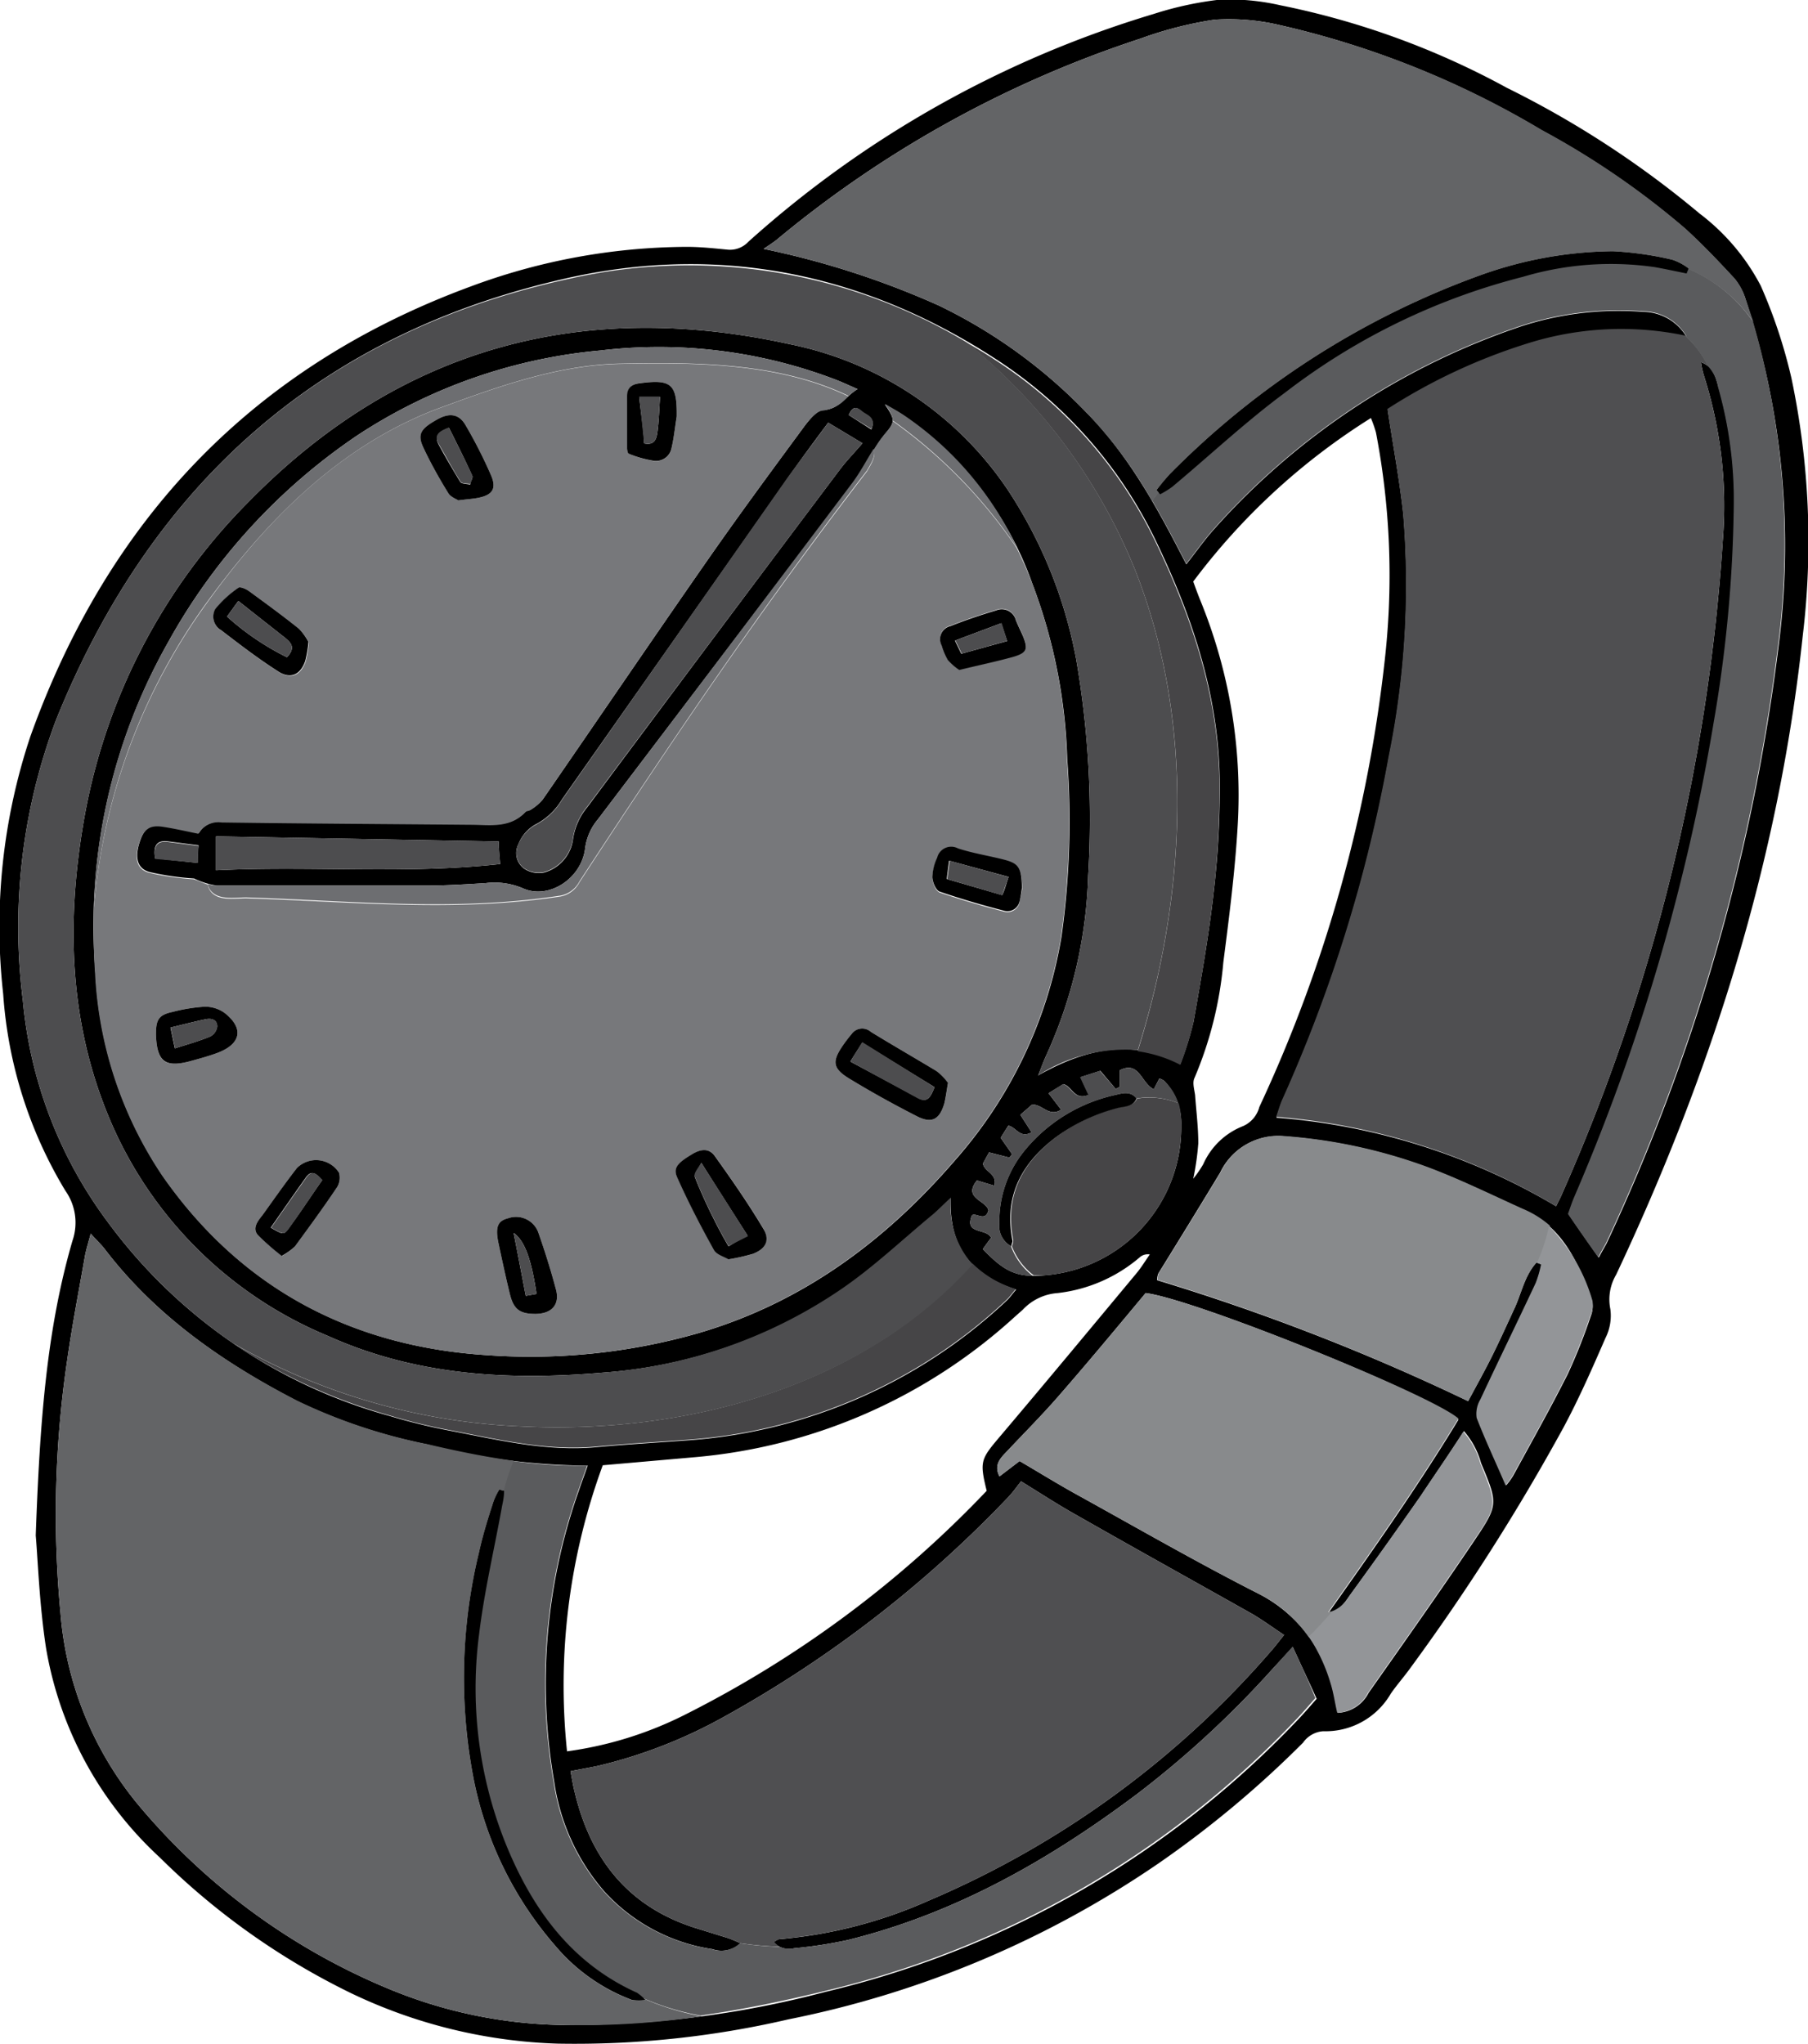
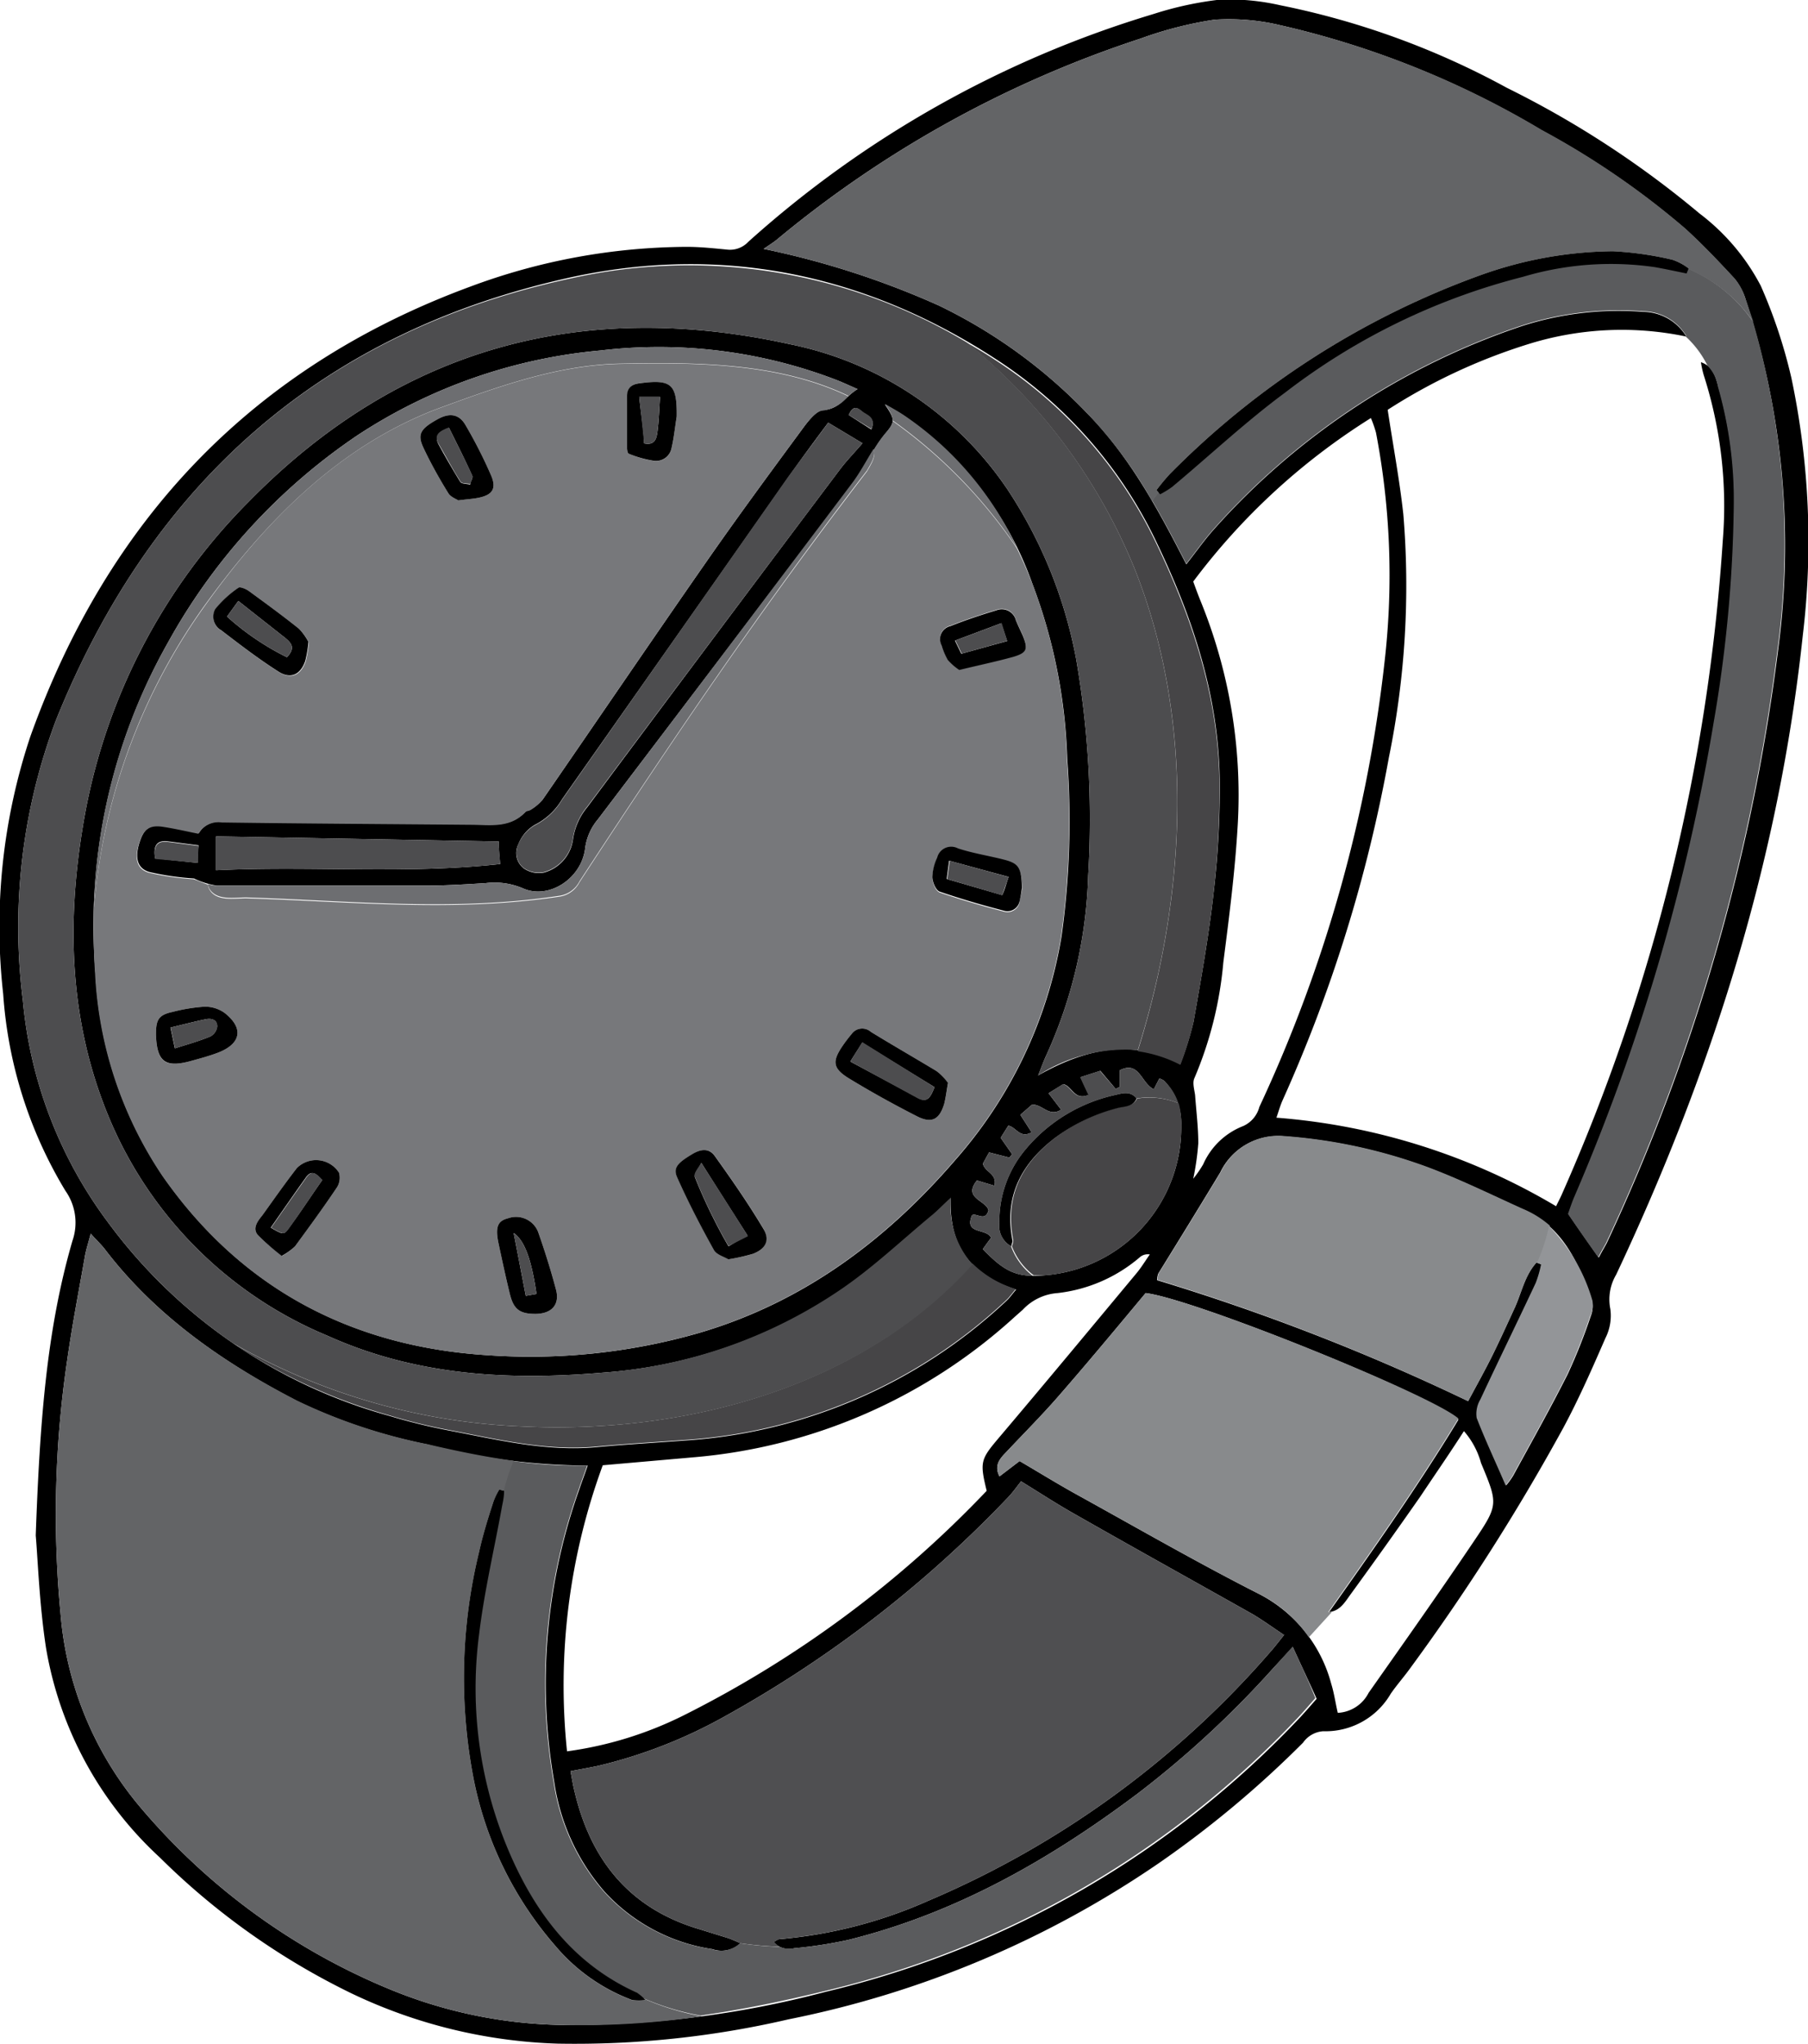
<svg xmlns="http://www.w3.org/2000/svg" id="Layer_1" data-name="Layer 1" viewBox="0 0 124.96 141.26">
  <defs>
    <style>.cls-1{fill:#6d6e71;}.cls-2{fill:#77787b;}.cls-3{fill:#4f4f51;}.cls-4{fill:#5a5b5d;}.cls-5{fill:#636466;}.cls-6{fill:#464547;}.cls-7{fill:#4d4d4f;}.cls-8{fill:#939598;}.cls-9{fill:#888a8c;}</style>
  </defs>
  <path d="M18,110.75c.28-7.73.73-14.15,2.54-20.37a3.82,3.82,0,0,0-.49-3.45,30.25,30.25,0,0,1-4.3-13.6,41.55,41.55,0,0,1,1.88-17.8C23,40.54,33,30,48,24.46a43.29,43.29,0,0,1,15-2.76c.93,0,1.86.1,2.79.19a1.73,1.73,0,0,0,1.46-.54,73.4,73.4,0,0,1,28-15.74,23.79,23.79,0,0,1,4.63-1A16.14,16.14,0,0,1,104,5a55.47,55.47,0,0,1,15.68,5.71A66.81,66.81,0,0,1,133,19.4a14.93,14.93,0,0,1,4.23,5,35.56,35.56,0,0,1,2.11,6.35,54.56,54.56,0,0,1,.79,17.8c-1.65,15.5-6.28,30.13-12.9,44.18a3.36,3.36,0,0,0-.4,2.38,3.42,3.42,0,0,1-.34,2c-.91,2.09-1.83,4.19-2.91,6.2A148.63,148.63,0,0,1,113,119.92c-.43.6-.93,1.16-1.35,1.77a5.21,5.21,0,0,1-4.66,2.59,1.85,1.85,0,0,0-1.4.79,71.57,71.57,0,0,1-10,8.35,69.15,69.15,0,0,1-25.56,10.77,65.3,65.3,0,0,1-15.94,1.68,35.52,35.52,0,0,1-14.28-3.48A49.61,49.61,0,0,1,26.57,133a25.44,25.44,0,0,1-7.86-14.48C18.25,115.52,18.15,112.48,18,110.75ZM29.27,62.22a1.59,1.59,0,0,1,1.61-.78c5.74.08,11.47.11,17.2.16,1.33,0,2.71.27,3.78-.87.09-.09.28-.08.38-.16a3.31,3.31,0,0,0,.8-.68c3.79-5.49,7.53-11,11.34-16.47,2.13-3.06,4.34-6.06,6.55-9.06.4-.55,1-1.35,1.48-1.38,1.14-.06,1.53-.93,2.39-1.45-.62-.27-1.08-.49-1.56-.67a34.24,34.24,0,0,0-16.2-2,36.53,36.53,0,0,0-16.83,5.88A41.41,41.41,0,0,0,27.13,49.06a39.76,39.76,0,0,0-5,22.86,27.48,27.48,0,0,0,4.66,14c5.46,7.81,13.12,11.81,22.55,12.38a42.18,42.18,0,0,0,14.39-1.51c7.22-2.09,13-6.38,17.84-12a31,31,0,0,0,7.33-15.45,57.89,57.89,0,0,0,.39-12.27A37.21,37.21,0,0,0,86.89,45a23.73,23.73,0,0,0-8.83-11.59c-.44-.3-.91-.55-1.37-.82.72,1.07.72,1.19,0,2.06a8.55,8.55,0,0,0-.7,1c-.53.82-1,1.7-1.57,2.48Q65.63,49.7,56.84,61.28a3.84,3.84,0,0,0-.87,2c-.26,2.09-2.53,3.56-4.32,2.74a5,5,0,0,0-2.55-.35c-1.3.08-2.6.16-3.91.17-4.89,0-9.78,0-14.68,0a5.49,5.49,0,0,1-1.57-.49,18.87,18.87,0,0,1-3.09-.45c-.85-.25-1-1-.69-2s.72-1.33,1.72-1.16C27.66,61.87,28.43,62.05,29.27,62.22ZM123.08,88c.16-.34.32-.63.44-.92A132.77,132.77,0,0,0,134.6,42a29.59,29.59,0,0,0-1.32-11.45,6.56,6.56,0,0,1-.19-.88c.86.3,1,1,1.21,1.7a28.46,28.46,0,0,1,1.1,8.15,93.32,93.32,0,0,1-1.38,15,141.39,141.39,0,0,1-9.61,32.77c-.2.45-.35.93-.47,1.26.74,1.09,1.38,2,2.09,3,.21-.41.4-.72.55-1a136.59,136.59,0,0,0,11.83-40.89,54.35,54.35,0,0,0-2.22-24.29,4.18,4.18,0,0,0-.77-1.46c-1.1-1.19-2.23-2.38-3.43-3.47a56.21,56.21,0,0,0-9.9-6.79A61.94,61.94,0,0,0,104,6.38,15.27,15.27,0,0,0,99.47,6a26.55,26.55,0,0,0-5.12,1.31A76.61,76.61,0,0,0,69.2,21.22c-.28.22-.59.41-.89.62a58.46,58.46,0,0,1,12.1,3.91,35.56,35.56,0,0,1,10.24,7.43c2.95,3,4.93,6.67,6.87,10.46.73-.93,1.29-1.73,1.94-2.45a49.56,49.56,0,0,1,21.21-14,21.76,21.76,0,0,1,8.41-1,3.53,3.53,0,0,1,3,1.71,21.65,21.65,0,0,0-10.82.49,39.71,39.71,0,0,0-9.82,4.57c.38,2.51.82,4.85,1.08,7.21a59.4,59.4,0,0,1-1,16.83,101.52,101.52,0,0,1-7.35,23.69c-.16.36-.26.73-.42,1.19A44.5,44.5,0,0,1,123.08,88Zm-18.21,30.47L103.46,120a68,68,0,0,1-9.34,8.62c-6.05,4.54-12.54,8.25-20,10.09a30.76,30.76,0,0,1-3.71.57,1.43,1.43,0,0,1-1.42-.43c.19-.1.3-.2.41-.2A32,32,0,0,0,79.68,136a64.83,64.83,0,0,0,23.74-17.31c.27-.31.51-.63.86-1.06-.78-.52-1.44-1-2.16-1.43-4.14-2.33-8.3-4.64-12.44-7-1.16-.66-2.28-1.39-3.58-2.19-.31.39-.58.78-.9,1.11a81.72,81.72,0,0,1-19.75,15.23,34,34,0,0,1-8.57,3.32c-.62.13-1.24.24-1.92.37.1.51.16.92.26,1.32,1.08,4.65,3.64,8,8.32,9.5l2.26.7c.29.09.55.22.91.37a1.91,1.91,0,0,1-1.94.41,12.6,12.6,0,0,1-7.48-4,14.76,14.76,0,0,1-3.45-7.53,39.87,39.87,0,0,1,1.73-20.25c.17-.51.36-1,.58-1.64a44,44,0,0,1-11.09-1.46,37.87,37.87,0,0,1-9-3C31,98.83,26.32,95.6,22.8,91c-.27-.36-.61-.66-1-1.11-.17.66-.33,1.13-.41,1.62-.42,2.38-.88,4.76-1.22,7.16a72.62,72.62,0,0,0-.46,17.43,23.74,23.74,0,0,0,5.38,13.27,45.06,45.06,0,0,0,17.42,12.76,32.59,32.59,0,0,0,11.84,2.45,68.8,68.8,0,0,0,18.24-2.29,66,66,0,0,0,32.83-19c.37-.4.73-.82,1.11-1.25C106,120.86,105.48,119.77,104.87,118.43Zm-23.63-31c-.58.53-.89.86-1.24,1.16-2.16,1.78-4.19,3.73-6.5,5.28A33.71,33.71,0,0,1,57.19,99.5c-6.54.56-12.91.2-19-2.54a28,28,0,0,1-14.8-14.34c-3-6.69-3.32-13.7-2.14-20.83A41.14,41.14,0,0,1,32.77,39.26c10.4-10.59,23-14,37.37-10.83a23.8,23.8,0,0,1,15,10,31.8,31.8,0,0,1,4.76,11.71,64.81,64.81,0,0,1,.84,15,32.12,32.12,0,0,1-2.9,12.44c-.17.36-.3.74-.56,1.38,3.29-1.85,6.44-2.55,9.84-.81a22.65,22.65,0,0,0,.9-2.9c.53-3,1.07-6,1.41-9.11a61.39,61.39,0,0,0,.4-7.67c-.09-5.74-1.84-11.07-4.3-16.22a30.88,30.88,0,0,0-11.18-12.8c-8.94-5.82-18.75-7.92-29.25-5.67C37.72,27.57,26,38.06,19.41,54.38a40.49,40.49,0,0,0-2.3,19.4A30.15,30.15,0,0,0,23,89.12a36.08,36.08,0,0,0,19.45,13.37,40.9,40.9,0,0,0,4.06,1c3.38.64,6.74,1.48,10.24,1.16,2-.19,4-.3,6-.45a35.87,35.87,0,0,0,22.37-9.69c.21-.2.38-.45.64-.75C82.69,92.77,81.1,90.83,81.24,87.39Zm2.5,20.26c-.52-2.12-.44-2.23.93-3.85,3.16-3.73,6.28-7.49,9.41-11.25.34-.41.61-.86.92-1.3a.84.84,0,0,0-.71.21A10.55,10.55,0,0,1,88.63,94a3.65,3.65,0,0,0-2.41,1.15l-.52.46a37.6,37.6,0,0,1-22.24,9.74l-6.27.55a44.11,44.11,0,0,0-2.47,19.77,25.77,25.77,0,0,0,8.09-2.5A75.6,75.6,0,0,0,83.74,107.65Zm23.59,8.4c3.12-4.41,6.22-8.8,9-13.38C114.42,101,98,94.39,94.71,94c-2,2.4-4,4.81-6.06,7.17-1.16,1.33-2.42,2.59-3.63,3.88-.43.44-.78.9-.41,1.62L86,105.61c1.35.79,2.61,1.57,3.91,2.29,4.2,2.32,8.36,4.72,12.63,6.89a9.8,9.8,0,0,1,5,6.22c.2.64.29,1.32.45,2a2.53,2.53,0,0,0,2.13-1.38c2.44-3.47,4.89-6.93,7.26-10.45,1.73-2.56,1.69-2.6.51-5.44a5.62,5.62,0,0,0-1.18-2.2c-1,1.56-2,3-3,4.5q-2.4,3.44-4.87,6.83C108.46,115.4,108.11,116,107.33,116.05ZM98,86.1a7.83,7.83,0,0,0,.69-1,5,5,0,0,1,2.76-2.64,2,2,0,0,0,1.12-1.32,98.47,98.47,0,0,0,8.7-31.18,52.19,52.19,0,0,0-.64-15.43,8.38,8.38,0,0,0-.35-1A45.41,45.41,0,0,0,98,44.83c.16.44.32.88.49,1.3a35.53,35.53,0,0,1,2.59,15.44c-.18,3.2-.59,6.39-1,9.58a26.22,26.22,0,0,1-2,8c-.15.32,0,.79.05,1.18.08,1.11.22,2.21.22,3.32A18.35,18.35,0,0,1,98,86.1Zm23.72,5.78.36.14a7.84,7.84,0,0,1-.37,1.28c-1.26,2.69-2.57,5.36-3.83,8.06a1.93,1.93,0,0,0-.25,1.27c.6,1.55,1.31,3.05,2,4.66a5.19,5.19,0,0,0,.49-.68c1.27-2.33,2.57-4.64,3.76-7a38.59,38.59,0,0,0,1.59-4,1.73,1.73,0,0,0,.09-1.07c-.93-2.62-2-5.14-4.83-6.35-2.21-1-4.38-2.07-6.64-2.91a36.27,36.27,0,0,0-9.79-2.11,4.42,4.42,0,0,0-4.43,2.49c-1.42,2.35-2.86,4.69-4.29,7a1.58,1.58,0,0,0-.08.45A150.73,150.73,0,0,1,117,101.47c.61-1.14,1.2-2.19,1.73-3.27s1-2.12,1.48-3.16S120.91,92.77,121.73,91.88ZM91.58,78.64l-1.37.44c.22.48.38.83.57,1.22-1,.43-1.14-.6-1.76-.74L88,80.19l.87,1.14c-.84.52-1.25-.35-2-.36l-.82.71.78,1.21c-.81.46-1.06-.36-1.61-.46l-.53.84.79,1.13-.18.24-1.41-.36-.43.78c.16.61,1,.68.8,1.52l-1.21-.36c-1,1.24.66,1.37.8,2.07-.23.81-.81.15-1.14.33-.57,1.36,1,.87,1.32,1.56-.2.26-.39.53-.57.78,1.59,1.67,2.45,2,4.5,1.79A10.24,10.24,0,0,0,97.17,82.4,4.22,4.22,0,0,0,96,79.34a1.2,1.2,0,0,0-.34-.17c-.12.24-.24.46-.38.75-.88-.41-1-2-2.35-1.32v1.15l-.29.14ZM72.77,33.85c-1,1.34-1.88,2.53-2.73,3.74Q62.2,48.74,54.38,59.87a4.6,4.6,0,0,1-1.9,1.78A2.69,2.69,0,0,0,51.35,63a1.33,1.33,0,0,0,.38,1.65,1.83,1.83,0,0,0,1.4.29,2.76,2.76,0,0,0,2-2.27,4.48,4.48,0,0,1,1-2.26Q64.8,48.76,73.54,37.14c.46-.62,1-1.17,1.6-1.87ZM50,62.79l-19.54-.35v2.34c6.6-.32,13.11.29,19.64-.43C50.05,63.8,50,63.35,50,62.79ZM29.19,64.27c0-.47,0-.81.07-1.21l-2.15-.28c-.75-.08-1,.3-.86,1.18Zm45-30.95,1.56,1c.34-.84-.31-.94-.63-1.22S74.5,32.61,74.19,33.32Z" transform="translate(-15.53 -4.64)" />
  <path class="cls-1" d="M45.65,32.93c4.14-1.52,8.29-3.05,12.66-3.16,5.25-.1,11-.11,15.87,2.23a4.21,4.21,0,0,1,.62-.47c-.62-.27-1.08-.49-1.56-.67a34.24,34.24,0,0,0-16.2-2,36.53,36.53,0,0,0-16.83,5.88A41.41,41.41,0,0,0,27.13,49.06,39.45,39.45,0,0,0,22,67.73,41.52,41.52,0,0,1,29.6,46.58C33.86,40.68,38.88,35.55,45.65,32.93Z" transform="translate(-15.53 -4.64)" />
  <path class="cls-1" d="M85.81,42.49a22.53,22.53,0,0,0-7.75-9.12c-.44-.3-.91-.55-1.37-.82.37.55.55.86.53,1.14A34.54,34.54,0,0,1,85.81,42.49Z" transform="translate(-15.53 -4.64)" />
  <path class="cls-1" d="M32.55,66.66c7.2.22,14.3,1,21.61-.11a1.86,1.86,0,0,0,1.42-1c6.55-10,12.55-18.88,19.86-28.38.24-.41.67-1.06.46-1.5-.5.8-.94,1.65-1.51,2.4Q65.63,49.7,56.84,61.28a3.84,3.84,0,0,0-.87,2c-.26,2.09-2.53,3.56-4.32,2.74a5,5,0,0,0-2.55-.35c-1.3.08-2.6.16-3.91.17-4.89,0-9.78,0-14.68,0a1.81,1.81,0,0,1-.6-.11.79.79,0,0,0,.13.39C30.58,66.88,31.68,66.66,32.55,66.66Z" transform="translate(-15.53 -4.64)" />
  <path class="cls-2" d="M89.27,57.1A37.21,37.21,0,0,0,86.89,45c-.33-.85-.69-1.68-1.08-2.47a34.54,34.54,0,0,0-8.59-8.8c0,.26-.2.5-.56.92a8.55,8.55,0,0,0-.7,1l-.06.08c.21.44-.22,1.09-.46,1.5-7.31,9.5-13.31,18.34-19.86,28.38a1.86,1.86,0,0,1-1.42,1c-7.31,1.09-14.41.33-21.61.11-.87,0-2,.22-2.51-.55a.79.79,0,0,1-.13-.39c-.32-.11-.65-.27-1-.38a18.87,18.87,0,0,1-3.09-.45c-.85-.25-1-1-.69-2s.72-1.33,1.72-1.16c.78.12,1.55.3,2.39.47a1.59,1.59,0,0,1,1.61-.78c5.74.08,11.47.11,17.2.16,1.33,0,2.71.27,3.78-.87.09-.09.28-.08.38-.16a3.31,3.31,0,0,0,.8-.68c3.79-5.49,7.53-11,11.34-16.47,2.13-3.06,4.34-6.06,6.55-9.06.4-.55,1-1.35,1.48-1.38a2.71,2.71,0,0,0,1.77-1c-4.89-2.34-10.62-2.33-15.87-2.23-4.37.11-8.52,1.64-12.66,3.16-6.77,2.62-11.79,7.75-16,13.65A41.52,41.52,0,0,0,22,67.73c0,1.38,0,2.78.1,4.19a27.48,27.48,0,0,0,4.66,14c5.46,7.81,13.12,11.81,22.55,12.38a42.18,42.18,0,0,0,14.39-1.51c7.22-2.09,13-6.38,17.84-12a31,31,0,0,0,7.33-15.45A57.89,57.89,0,0,0,89.27,57.1ZM58.89,32c0-.54.29-.81.85-.88,2.2-.28,2.59.07,2.56,2.32-.12.73-.19,1.47-.36,2.19a1.09,1.09,0,0,1-1.25.86A7.63,7.63,0,0,1,59,36c-.08,0-.13-.25-.13-.38C58.88,34.4,58.88,33.2,58.89,32ZM45.78,33.61c.81-.45,1.47-.37,1.92.4a32.49,32.49,0,0,1,1.77,3.48c.4.93.09,1.37-.92,1.56-.36.07-.73.09-1.35.17-.12-.09-.51-.22-.68-.49-.62-1-1.23-2.09-1.74-3.18C44.36,34.63,44.61,34.26,45.78,33.61ZM30.4,46.77A7.51,7.51,0,0,1,32,45.26c.11-.1.53.08.74.23,1.16.85,2.33,1.7,3.45,2.6a4.07,4.07,0,0,1,.69.94,8.57,8.57,0,0,1-.22,1.31c-.32.94-1,1.29-1.84.75-1.37-.87-2.66-1.86-3.95-2.85A1.09,1.09,0,0,1,30.4,46.77Zm.19,30.62c-.61.23-1.24.4-1.86.57-1.81.5-2.36.08-2.42-1.83,0-1,.16-1.35,1.15-1.56a11.91,11.91,0,0,1,2.19-.36,2.33,2.33,0,0,1,1.39.42C32.4,75.69,32.2,76.77,30.59,77.39Zm8.24,9.29c-.93,1.39-1.92,2.74-2.91,4.09a4.35,4.35,0,0,1-.89.66A17.11,17.11,0,0,1,33.36,90c-.42-.48,0-1,.3-1.37.79-1.1,1.56-2.2,2.39-3.27a1.88,1.88,0,0,1,2.91.32A1.26,1.26,0,0,1,38.83,86.68Zm13.71,8.76c-1.08,0-1.51-.31-1.77-1.37s-.54-2.35-.79-3.53,0-1.54.67-1.71a1.64,1.64,0,0,1,2.07.94c.46,1.31.88,2.64,1.24,4C54.23,94.8,53.66,95.43,52.54,95.44Zm15-4.14a13.58,13.58,0,0,1-1.66.37c-.3-.18-.82-.32-1-.65-.9-1.62-1.76-3.27-2.53-5-.3-.66,0-1,1-1.6.6-.37,1.18-.47,1.6.12,1.16,1.62,2.3,3.26,3.34,5C68.74,90.35,68.42,91,67.53,91.3ZM80.79,80.92c-.33,1.09-.86,1.38-1.87.87-1.61-.82-3.2-1.7-4.74-2.64C73.1,78.48,73.05,78,73.71,77a9.85,9.85,0,0,1,.67-.89.9.9,0,0,1,1.34-.16c1.5.92,3,1.78,4.54,2.71a3.84,3.84,0,0,1,.79.84C80.94,80.1,80.9,80.52,80.79,80.92Zm5.22-14a.86.86,0,0,1-1,.74c-1.53-.39-3-.82-4.53-1.34-.27-.09-.5-.66-.51-1a3.35,3.35,0,0,1,.33-1.34,1,1,0,0,1,1.44-.65c1,.33,2.08.5,3.11.76s1.31.5,1.33,2A8.27,8.27,0,0,1,86,66.87ZM85.54,50c-1.16.33-2.35.58-3.71.91a4,4,0,0,1-.8-.7,4.73,4.73,0,0,1-.42-1,.92.92,0,0,1,.61-1.33c1-.4,2.1-.77,3.17-1.09a1,1,0,0,1,1.35.68c.14.34.3.68.45,1C86.61,49.49,86.53,49.74,85.54,50Z" transform="translate(-15.53 -4.64)" />
-   <path class="cls-3" d="M132,27.83a21.53,21.53,0,0,0-10.76.5,39.71,39.71,0,0,0-9.82,4.57c.38,2.51.82,4.85,1.08,7.21a59.4,59.4,0,0,1-1,16.83,101.52,101.52,0,0,1-7.35,23.69c-.16.36-.26.73-.42,1.19A44.5,44.5,0,0,1,123.08,88c.16-.34.32-.63.44-.92A132.77,132.77,0,0,0,134.6,42a29.59,29.59,0,0,0-1.32-11.45,6.56,6.56,0,0,1-.19-.88,1.7,1.7,0,0,1,.5.27A6.86,6.86,0,0,0,132,27.83Z" transform="translate(-15.53 -4.64)" />
  <path class="cls-4" d="M136.69,26.87a10.31,10.31,0,0,0-4.49-3.67l-.11.29c-.73-.15-1.47-.31-2.2-.44a21.25,21.25,0,0,0-9.11.67,45.13,45.13,0,0,0-16.44,8c-2.71,2-5.21,4.35-7.81,6.52a6.36,6.36,0,0,1-.83.51l-.08-.1a6.51,6.51,0,0,0-.46.58c.83,1.42,1.6,2.88,2.36,4.37.73-.93,1.29-1.73,1.94-2.45a49.56,49.56,0,0,1,21.21-14,21.76,21.76,0,0,1,8.41-1,3.53,3.53,0,0,1,3,1.71H132a6.86,6.86,0,0,1,1.55,2.06,2.63,2.63,0,0,1,.71,1.43,28.46,28.46,0,0,1,1.1,8.15,93.32,93.32,0,0,1-1.38,15,141.39,141.39,0,0,1-9.61,32.77c-.2.45-.35.93-.47,1.26.74,1.09,1.38,2,2.09,3,.21-.41.4-.72.55-1a136.59,136.59,0,0,0,11.83-40.89A55,55,0,0,0,136.69,26.87Z" transform="translate(-15.53 -4.64)" />
  <path class="cls-5" d="M136.19,25.34a4.18,4.18,0,0,0-.77-1.46c-1.1-1.19-2.23-2.38-3.43-3.47a56.21,56.21,0,0,0-9.9-6.79A61.94,61.94,0,0,0,104,6.38,15.27,15.27,0,0,0,99.47,6a26.55,26.55,0,0,0-5.12,1.31A76.61,76.61,0,0,0,69.2,21.22c-.28.22-.59.41-.89.62a58.46,58.46,0,0,1,12.1,3.91,35.56,35.56,0,0,1,10.24,7.43,30.79,30.79,0,0,1,4.51,6.09,6.51,6.51,0,0,1,.46-.58l-.16-.18a14.16,14.16,0,0,1,.93-1.12,57.68,57.68,0,0,1,21.45-13.73A27.77,27.77,0,0,1,127,22a23.11,23.11,0,0,1,4.12.59,3.94,3.94,0,0,1,1.12.6l0,.06a10.31,10.31,0,0,1,4.49,3.67C136.53,26.36,136.37,25.85,136.19,25.34Z" transform="translate(-15.53 -4.64)" />
  <path class="cls-3" d="M69.44,139.17a1.22,1.22,0,0,1-.4-.33c.19-.1.3-.2.41-.2A32,32,0,0,0,79.68,136a64.83,64.83,0,0,0,23.74-17.31c.27-.31.51-.63.86-1.06-.78-.52-1.44-1-2.16-1.43-4.14-2.33-8.3-4.64-12.44-7-1.16-.66-2.28-1.39-3.58-2.19-.31.39-.58.78-.9,1.11a81.72,81.72,0,0,1-19.75,15.23,34,34,0,0,1-8.57,3.32c-.62.13-1.24.24-1.92.37.1.51.16.92.26,1.32,1.08,4.65,3.64,8,8.32,9.5l2.26.7c.28.09.55.22.9.37A23.06,23.06,0,0,0,69.44,139.17Z" transform="translate(-15.53 -4.64)" />
  <path class="cls-4" d="M104.87,118.43,103.46,120a68,68,0,0,1-9.34,8.62c-6.05,4.54-12.54,8.25-20,10.09a30.76,30.76,0,0,1-3.71.57,1.8,1.8,0,0,1-1-.1,23.06,23.06,0,0,1-2.74-.25h0a1.91,1.91,0,0,1-1.94.41,12.6,12.6,0,0,1-7.48-4,14.76,14.76,0,0,1-3.45-7.53,39.87,39.87,0,0,1,1.73-20.25c.17-.51.36-1,.58-1.64a32.44,32.44,0,0,1-5.16-.32,14.33,14.33,0,0,0-.68,2.07l.06,0c0,.34-.06.68-.13,1-.54,3-1.24,5.94-1.6,8.93a28.78,28.78,0,0,0,2.15,15.19c1.82,4.17,4.47,7.63,8.77,9.56a2.11,2.11,0,0,1,.42.36,17.81,17.81,0,0,0,4,1.22c2.88-.41,5.73-1,8.56-1.69a66,66,0,0,0,32.83-19c.37-.4.73-.82,1.11-1.25C106,120.86,105.48,119.77,104.87,118.43Z" transform="translate(-15.53 -4.64)" />
  <path class="cls-5" d="M60.15,142.87a3.7,3.7,0,0,1-.92,0,12.78,12.78,0,0,1-5.31-3.74,24.89,24.89,0,0,1-5.68-11.68,36.69,36.69,0,0,1,.4-15.54c.26-1.18.62-2.34,1-3.5a4.44,4.44,0,0,1,.4-.82l.31.07a14.33,14.33,0,0,1,.68-2.07c-2-.27-4-.69-5.93-1.14a37.87,37.87,0,0,1-9-3C31,98.83,26.32,95.6,22.8,91c-.27-.36-.61-.66-1-1.11-.17.66-.33,1.13-.41,1.62-.42,2.38-.88,4.76-1.22,7.16a72.62,72.62,0,0,0-.46,17.43,23.74,23.74,0,0,0,5.38,13.27,45.06,45.06,0,0,0,17.42,12.76,32.59,32.59,0,0,0,11.84,2.45,56.71,56.71,0,0,0,9.68-.6,17.81,17.81,0,0,1-4-1.22Z" transform="translate(-15.53 -4.64)" />
  <path class="cls-6" d="M51.65,103.22a43.53,43.53,0,0,1-20.06-5.77,37.65,37.65,0,0,0,10.84,5,40.9,40.9,0,0,0,4.06,1c3.38.64,6.74,1.48,10.24,1.16,2-.19,4-.3,6-.45a35.87,35.87,0,0,0,22.37-9.69c.21-.2.38-.45.64-.75a7.19,7.19,0,0,1-3-1.77C75.08,100.56,62.77,103.76,51.65,103.22Z" transform="translate(-15.53 -4.64)" />
  <path class="cls-7" d="M94,44.07A39,39,0,0,0,82.36,28.31a37.29,37.29,0,0,0-27.28-4.45C37.72,27.57,26,38.06,19.41,54.38a40.49,40.49,0,0,0-2.3,19.4A30.15,30.15,0,0,0,23,89.12a36.32,36.32,0,0,0,8.61,8.33,43.53,43.53,0,0,0,20.06,5.77c11.12.54,23.43-2.66,31.08-11.2a6,6,0,0,1-1.49-4.63c-.58.53-.89.86-1.24,1.16-2.16,1.78-4.19,3.73-6.5,5.28A33.71,33.71,0,0,1,57.19,99.5c-6.54.56-12.91.2-19-2.54a28,28,0,0,1-14.8-14.34c-3-6.69-3.32-13.7-2.14-20.83A41.14,41.14,0,0,1,32.77,39.26c10.4-10.59,23-14,37.37-10.83a23.8,23.8,0,0,1,15,10,31.8,31.8,0,0,1,4.76,11.71,64.81,64.81,0,0,1,.84,15,32.12,32.12,0,0,1-2.9,12.44c-.17.36-.3.74-.56,1.38a11.14,11.14,0,0,1,6.89-1.75C97.52,66.59,98.14,54.6,94,44.07Z" transform="translate(-15.53 -4.64)" />
  <path class="cls-6" d="M99.81,58.55c-.09-5.74-1.84-11.07-4.3-16.22a30.88,30.88,0,0,0-11.18-12.8c-.65-.43-1.31-.83-2-1.22A39,39,0,0,1,94,44.07c4.15,10.53,3.53,22.52.16,33.22a9.11,9.11,0,0,1,2.95.94,22.65,22.65,0,0,0,.9-2.9c.53-3,1.07-6,1.41-9.11A61.39,61.39,0,0,0,99.81,58.55Z" transform="translate(-15.53 -4.64)" />
-   <path class="cls-8" d="M117.85,105.78a5.62,5.62,0,0,0-1.18-2.2c-1,1.56-2,3-3,4.5q-2.4,3.44-4.87,6.83a2.34,2.34,0,0,1-1.28,1.11L106,117.76A11.9,11.9,0,0,1,107.5,121c.2.64.29,1.32.45,2a2.53,2.53,0,0,0,2.13-1.38c2.44-3.47,4.89-6.93,7.26-10.45C119.07,108.66,119,108.62,117.85,105.78Z" transform="translate(-15.53 -4.64)" />
  <path class="cls-9" d="M107.33,116.05c3.12-4.41,6.22-8.8,9-13.38C114.42,101,98,94.39,94.71,94c-2,2.4-4,4.81-6.06,7.17-1.16,1.33-2.42,2.59-3.63,3.88-.43.44-.78.9-.41,1.62L86,105.61c1.35.79,2.61,1.57,3.91,2.29,4.2,2.32,8.36,4.72,12.63,6.89a9.09,9.09,0,0,1,3.45,3l1.59-1.74A1.18,1.18,0,0,1,107.33,116.05Z" transform="translate(-15.53 -4.64)" />
  <path class="cls-9" d="M120.76,88.17c-2.21-1-4.38-2.07-6.64-2.91a36.27,36.27,0,0,0-9.79-2.11,4.42,4.42,0,0,0-4.43,2.49c-1.42,2.35-2.86,4.69-4.29,7a1.58,1.58,0,0,0-.08.45A150.73,150.73,0,0,1,117,101.47c.61-1.14,1.2-2.19,1.73-3.27s1-2.12,1.48-3.16.71-2.27,1.53-3.16l.08,0a12.77,12.77,0,0,0,.83-2.54A6.81,6.81,0,0,0,120.76,88.17Z" transform="translate(-15.53 -4.64)" />
  <path class="cls-8" d="M125.59,94.52a12.12,12.12,0,0,0-3-5.15,12.77,12.77,0,0,1-.83,2.54l.28.11a7.84,7.84,0,0,1-.37,1.28c-1.26,2.69-2.57,5.36-3.83,8.06a1.93,1.93,0,0,0-.25,1.27c.6,1.55,1.31,3.05,2,4.66a5.19,5.19,0,0,0,.49-.68c1.27-2.33,2.57-4.64,3.76-7a38.59,38.59,0,0,0,1.59-4A1.73,1.73,0,0,0,125.59,94.52Z" transform="translate(-15.53 -4.64)" />
  <path class="cls-6" d="M88,92.75A10.24,10.24,0,0,0,97.17,82.4,5.3,5.3,0,0,0,97,80.89a5.33,5.33,0,0,0-2.88-.33c-.27.55-.84.49-1.28.61a12.65,12.65,0,0,0-4.16,1.93c-2.45,1.8-3.74,4.11-3.12,7.24,0,.08,0,.17-.09.43h0a4.49,4.49,0,0,0,1.5,2A10.24,10.24,0,0,0,88,92.75Z" transform="translate(-15.53 -4.64)" />
  <path class="cls-7" d="M85.41,90.77a1.63,1.63,0,0,1-.81-1.61,7.71,7.71,0,0,1,1.74-5,11.18,11.18,0,0,1,6.32-3.86c.49-.12,1-.26,1.43.25,0,0,0,0,0,0a5.33,5.33,0,0,1,2.88.33A3.6,3.6,0,0,0,96,79.34a1.2,1.2,0,0,0-.34-.17c-.12.24-.24.46-.38.75-.88-.41-1-2-2.35-1.32v1.15l-.29.14-1.09-1.25-1.37.44c.22.48.38.83.57,1.22-1,.43-1.14-.6-1.76-.74L88,80.19l.87,1.14c-.84.52-1.25-.35-2-.36l-.82.71.78,1.21c-.81.46-1.06-.36-1.61-.46l-.53.84.79,1.13-.18.24-1.41-.36-.43.78c.16.61,1,.68.8,1.52l-1.21-.36c-1,1.24.66,1.37.8,2.07-.23.81-.81.15-1.14.33-.57,1.36,1,.87,1.32,1.56-.2.26-.39.53-.57.78,1.29,1.36,2.1,1.83,3.45,1.85A4.49,4.49,0,0,1,85.41,90.77Z" transform="translate(-15.53 -4.64)" />
  <path class="cls-7" d="M72.77,33.85l2.37,1.42c-.6.7-1.14,1.25-1.6,1.87Q64.81,48.75,56.12,60.38a4.48,4.48,0,0,0-1,2.26,2.76,2.76,0,0,1-2,2.27,1.83,1.83,0,0,1-1.4-.29A1.33,1.33,0,0,1,51.35,63a2.69,2.69,0,0,1,1.13-1.32,4.6,4.6,0,0,0,1.9-1.78Q62.2,48.72,70,37.59C70.89,36.38,71.79,35.19,72.77,33.85Z" transform="translate(-15.53 -4.64)" />
  <path class="cls-7" d="M50,62.79c0,.56.07,1,.1,1.56-6.53.72-13,.11-19.64.43V62.44Z" transform="translate(-15.53 -4.64)" />
  <path class="cls-7" d="M29.19,64.27,26.25,64c-.12-.88.11-1.26.86-1.18l2.15.28C29.23,63.46,29.21,63.8,29.19,64.27Z" transform="translate(-15.53 -4.64)" />
  <path class="cls-7" d="M74.19,33.32c.31-.71.64-.51.93-.26s1,.38.63,1.22Z" transform="translate(-15.53 -4.64)" />
  <path d="M65.87,91.67c-.3-.18-.82-.32-1-.65-.9-1.62-1.76-3.27-2.53-5-.3-.66,0-1,1-1.6.6-.37,1.18-.47,1.6.12,1.16,1.62,2.3,3.26,3.34,5,.49.8.17,1.42-.72,1.75A13.58,13.58,0,0,1,65.87,91.67ZM64,85c-.23.49-.51.81-.44,1a37.36,37.36,0,0,0,2.32,4.77L67.18,90C66.14,88.37,65.15,86.82,64,85Z" transform="translate(-15.53 -4.64)" />
  <path d="M81.05,79.48c-.11.62-.15,1-.26,1.44-.33,1.09-.86,1.38-1.87.87-1.61-.82-3.2-1.7-4.74-2.64C73.1,78.48,73.05,78,73.71,77a9.85,9.85,0,0,1,.67-.89.9.9,0,0,1,1.34-.16c1.5.92,3,1.78,4.54,2.71A3.84,3.84,0,0,1,81.05,79.48Zm-.93.29-5-3.07L74.3,78l4.64,2.49C79.63,80.9,79.85,80.45,80.12,79.77Z" transform="translate(-15.53 -4.64)" />
  <path d="M36.85,49a8.57,8.57,0,0,1-.22,1.31c-.32.94-1,1.29-1.84.75-1.37-.87-2.66-1.86-3.95-2.85a1.09,1.09,0,0,1-.44-1.47A7.51,7.51,0,0,1,32,45.26c.11-.1.53.08.74.23,1.16.85,2.33,1.7,3.45,2.6A4.07,4.07,0,0,1,36.85,49ZM32,46.17l-.78,1.08a18.26,18.26,0,0,0,4.14,2.81c.62-.65.3-1-.15-1.36Z" transform="translate(-15.53 -4.64)" />
  <path d="M52.54,95.44c-1.08,0-1.51-.31-1.77-1.37s-.54-2.35-.79-3.53,0-1.54.67-1.71a1.64,1.64,0,0,1,2.07.94c.46,1.31.88,2.64,1.24,4C54.23,94.8,53.66,95.43,52.54,95.44Zm-.67-1.25.74-.13c-.34-2.33-.81-3.69-1.58-4.21C51.33,91.37,51.59,92.75,51.87,94.19Z" transform="translate(-15.53 -4.64)" />
  <path d="M35,91.43A17.11,17.11,0,0,1,33.36,90c-.42-.48,0-1,.3-1.37.79-1.1,1.56-2.2,2.39-3.27a1.88,1.88,0,0,1,2.91.32,1.26,1.26,0,0,1-.13,1c-.93,1.39-1.92,2.74-2.91,4.09A4.35,4.35,0,0,1,35,91.43Zm2.78-5.25c-.41-.47-.74-.69-1.1-.18-.82,1.15-1.62,2.31-2.44,3.48.86.49.9.51,1.23.06C36.28,88.45,37,87.33,37.81,86.18Z" transform="translate(-15.53 -4.64)" />
  <path d="M86.16,66a8.27,8.27,0,0,1-.15.86.86.86,0,0,1-1,.74c-1.53-.39-3-.82-4.53-1.34-.27-.09-.5-.66-.51-1a3.35,3.35,0,0,1,.33-1.34,1,1,0,0,1,1.44-.65c1,.33,2.08.5,3.11.76S86.14,64.52,86.16,66Zm-.92-.76-4.11-1.12c-.07.49-.11.83-.17,1.26l3.84,1.12C85,66.07,85.06,65.75,85.24,65.25Z" transform="translate(-15.53 -4.64)" />
  <path d="M47.2,39.22c-.12-.09-.51-.22-.68-.49-.62-1-1.23-2.09-1.74-3.18-.42-.92-.17-1.29,1-1.94.81-.45,1.47-.37,1.92.4a32.49,32.49,0,0,1,1.77,3.48c.4.93.09,1.37-.92,1.56C48.19,39.12,47.82,39.14,47.2,39.22Zm-.65-5c-.66.25-1,.51-.73,1.09.48.89,1,1.78,1.52,2.63.1.15.46.13.69.19,0-.2.21-.46.14-.61C47.65,36.37,47.09,35.27,46.55,34.18Z" transform="translate(-15.53 -4.64)" />
  <path d="M81.83,50.94a4,4,0,0,1-.8-.7,4.73,4.73,0,0,1-.42-1,.92.92,0,0,1,.61-1.33c1-.4,2.1-.77,3.17-1.09a1,1,0,0,1,1.35.68c.14.34.3.68.45,1,.42,1,.34,1.25-.65,1.54C84.38,50.36,83.19,50.61,81.83,50.94Zm3.31-2-.41-1.23-3.2,1.2.44.91Z" transform="translate(-15.53 -4.64)" />
  <path d="M26.31,76.13c0-1,.16-1.35,1.15-1.56a11.91,11.91,0,0,1,2.19-.36,2.33,2.33,0,0,1,1.39.42c1.36,1.06,1.16,2.14-.45,2.76-.61.23-1.24.4-1.86.57C26.92,78.46,26.37,78,26.31,76.13Zm1-.48c.13.59.21,1,.31,1.44.9-.29,1.7-.51,2.46-.83a.91.91,0,0,0,.46-.68c0-.49-.41-.58-.8-.5C29,75.23,28.24,75.43,27.32,75.65Z" transform="translate(-15.53 -4.64)" />
  <path d="M62.3,33.43c-.12.73-.19,1.47-.36,2.19a1.09,1.09,0,0,1-1.25.86A7.63,7.63,0,0,1,59,36c-.08,0-.13-.25-.13-.38,0-1.2,0-2.4,0-3.61,0-.54.29-.81.85-.88C61.94,30.83,62.33,31.18,62.3,33.43Zm-2.25,1.85c.75.16.86-.35.92-.81.1-.76.12-1.53.18-2.4H59.71C59.83,33.21,60,34.25,60.05,35.28Z" transform="translate(-15.53 -4.64)" />
  <path d="M95.46,38.51a14.16,14.16,0,0,1,.93-1.12,57.68,57.68,0,0,1,21.45-13.73A27.77,27.77,0,0,1,127,22a23.11,23.11,0,0,1,4.12.59,3.94,3.94,0,0,1,1.12.6l-.14.35c-.73-.15-1.47-.31-2.2-.44a21.25,21.25,0,0,0-9.11.67,45.13,45.13,0,0,0-16.44,8c-2.71,2-5.21,4.35-7.81,6.52a6.36,6.36,0,0,1-.83.51Z" transform="translate(-15.53 -4.64)" />
  <path d="M50.37,107.67c0,.34-.06.68-.13,1-.54,3-1.24,5.94-1.6,8.93a28.78,28.78,0,0,0,2.15,15.19c1.82,4.17,4.47,7.63,8.77,9.56a3.87,3.87,0,0,1,.59.51,3.7,3.7,0,0,1-.92,0,12.78,12.78,0,0,1-5.31-3.74,24.89,24.89,0,0,1-5.68-11.68,36.69,36.69,0,0,1,.4-15.54c.26-1.18.62-2.34,1-3.5a4.44,4.44,0,0,1,.4-.82Z" transform="translate(-15.53 -4.64)" />
  <path d="M85.42,90.77a1.62,1.62,0,0,1-.82-1.61,7.71,7.71,0,0,1,1.74-5,11.18,11.18,0,0,1,6.32-3.86c.49-.12,1-.26,1.43.25-.26.6-.85.54-1.3.66a12.65,12.65,0,0,0-4.16,1.93c-2.45,1.8-3.74,4.11-3.12,7.24C85.53,90.42,85.48,90.51,85.42,90.77Z" transform="translate(-15.53 -4.64)" />
  <path class="cls-7" d="M64,85c1.2,1.87,2.19,3.42,3.23,5.07l-1.35.68a37.36,37.36,0,0,1-2.32-4.77C63.44,85.76,63.72,85.44,64,85Z" transform="translate(-15.53 -4.64)" />
  <path class="cls-7" d="M80.12,79.77c-.27.68-.49,1.13-1.18.76L74.3,78l.83-1.34Z" transform="translate(-15.53 -4.64)" />
  <path class="cls-7" d="M32,46.17l3.21,2.53c.45.35.77.71.15,1.36a18.26,18.26,0,0,1-4.14-2.81Z" transform="translate(-15.53 -4.64)" />
  <path class="cls-7" d="M51.87,94.19c-.28-1.44-.54-2.82-.84-4.34.77.52,1.24,1.88,1.58,4.21Z" transform="translate(-15.53 -4.64)" />
  <path class="cls-7" d="M37.81,86.18c-.79,1.15-1.53,2.27-2.31,3.36-.33.45-.37.43-1.23-.06.82-1.17,1.62-2.33,2.44-3.48C37.07,85.49,37.4,85.71,37.81,86.18Z" transform="translate(-15.53 -4.64)" />
  <path class="cls-7" d="M85.24,65.25c-.18.5-.29.82-.44,1.26L81,65.39c.06-.43.1-.77.17-1.26Z" transform="translate(-15.53 -4.64)" />
  <path class="cls-7" d="M46.55,34.18c.54,1.09,1.1,2.19,1.62,3.3.07.15-.09.41-.14.61-.23-.06-.59,0-.69-.19-.54-.85-1-1.74-1.52-2.63C45.51,34.69,45.89,34.43,46.55,34.18Z" transform="translate(-15.53 -4.64)" />
  <path class="cls-7" d="M85.14,48.93,82,49.81l-.44-.91,3.2-1.2Z" transform="translate(-15.53 -4.64)" />
  <path class="cls-7" d="M27.32,75.65c.92-.22,1.67-.42,2.43-.57.39-.08.81,0,.8.5a.91.91,0,0,1-.46.68c-.76.32-1.56.54-2.46.83C27.53,76.62,27.45,76.24,27.32,75.65Z" transform="translate(-15.53 -4.64)" />
  <path class="cls-7" d="M60.05,35.28c-.1-1-.22-2.07-.34-3.21h1.44c-.06.87-.08,1.64-.18,2.4C60.91,34.93,60.8,35.44,60.05,35.28Z" transform="translate(-15.53 -4.64)" />
</svg>